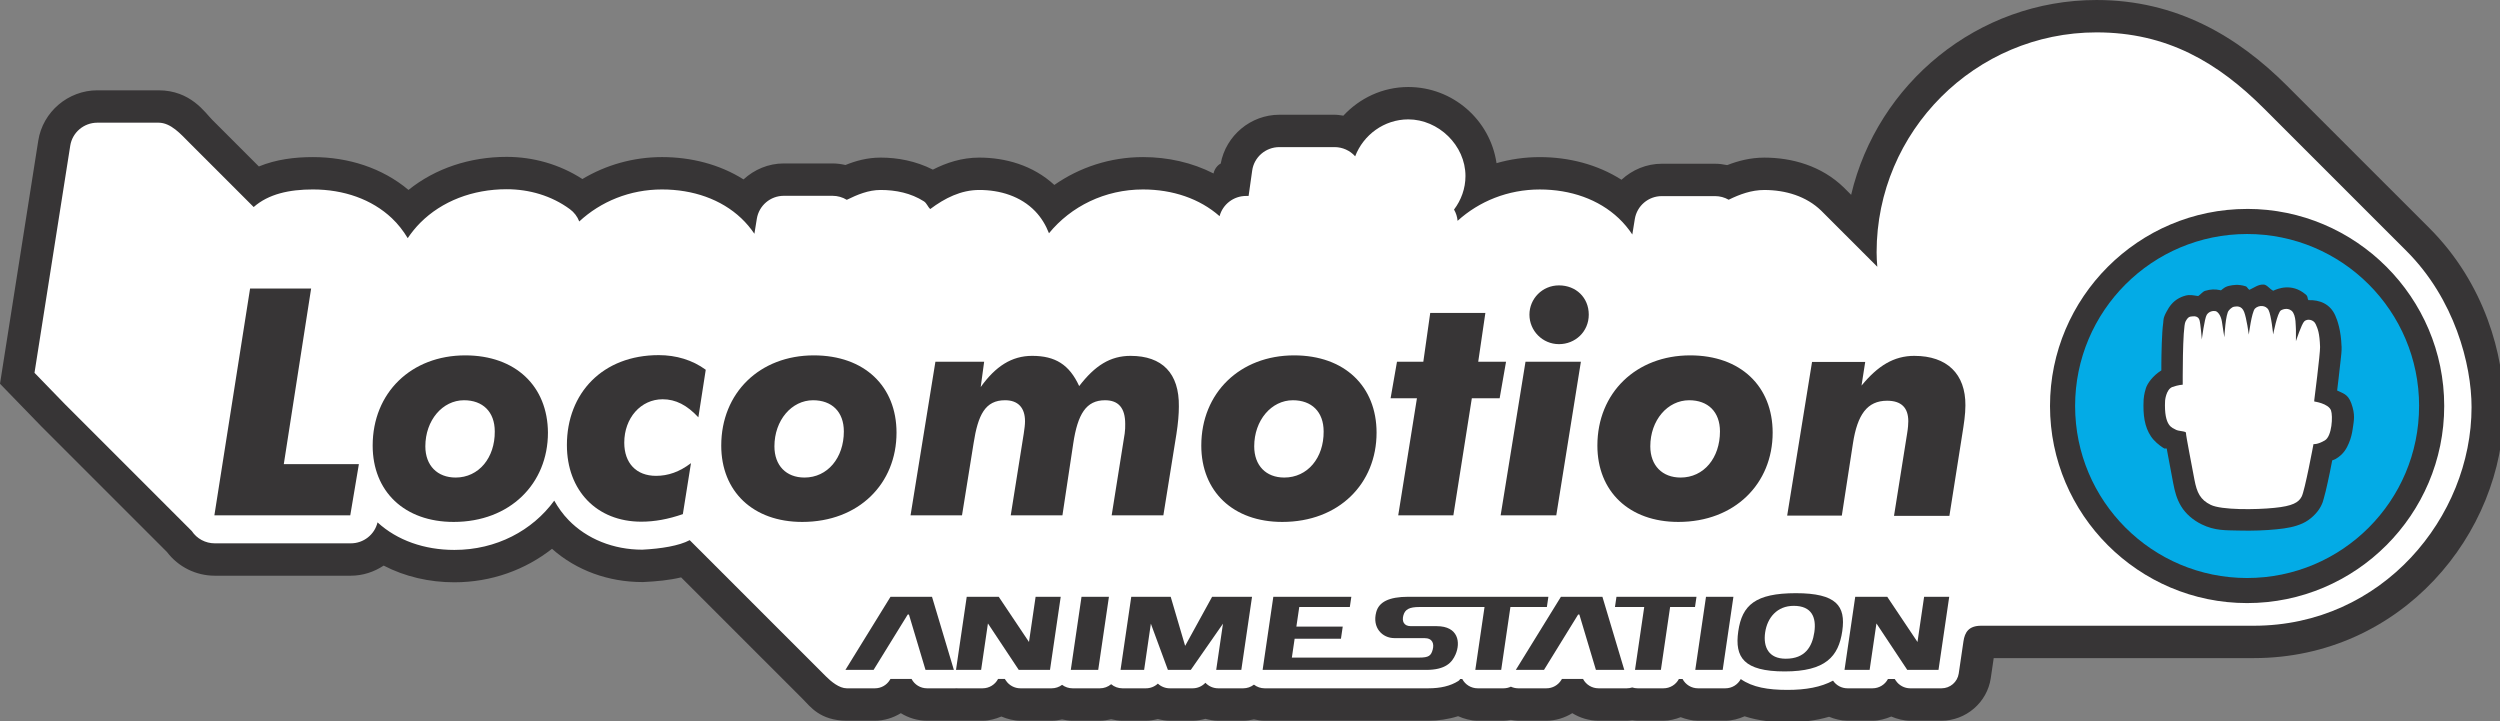
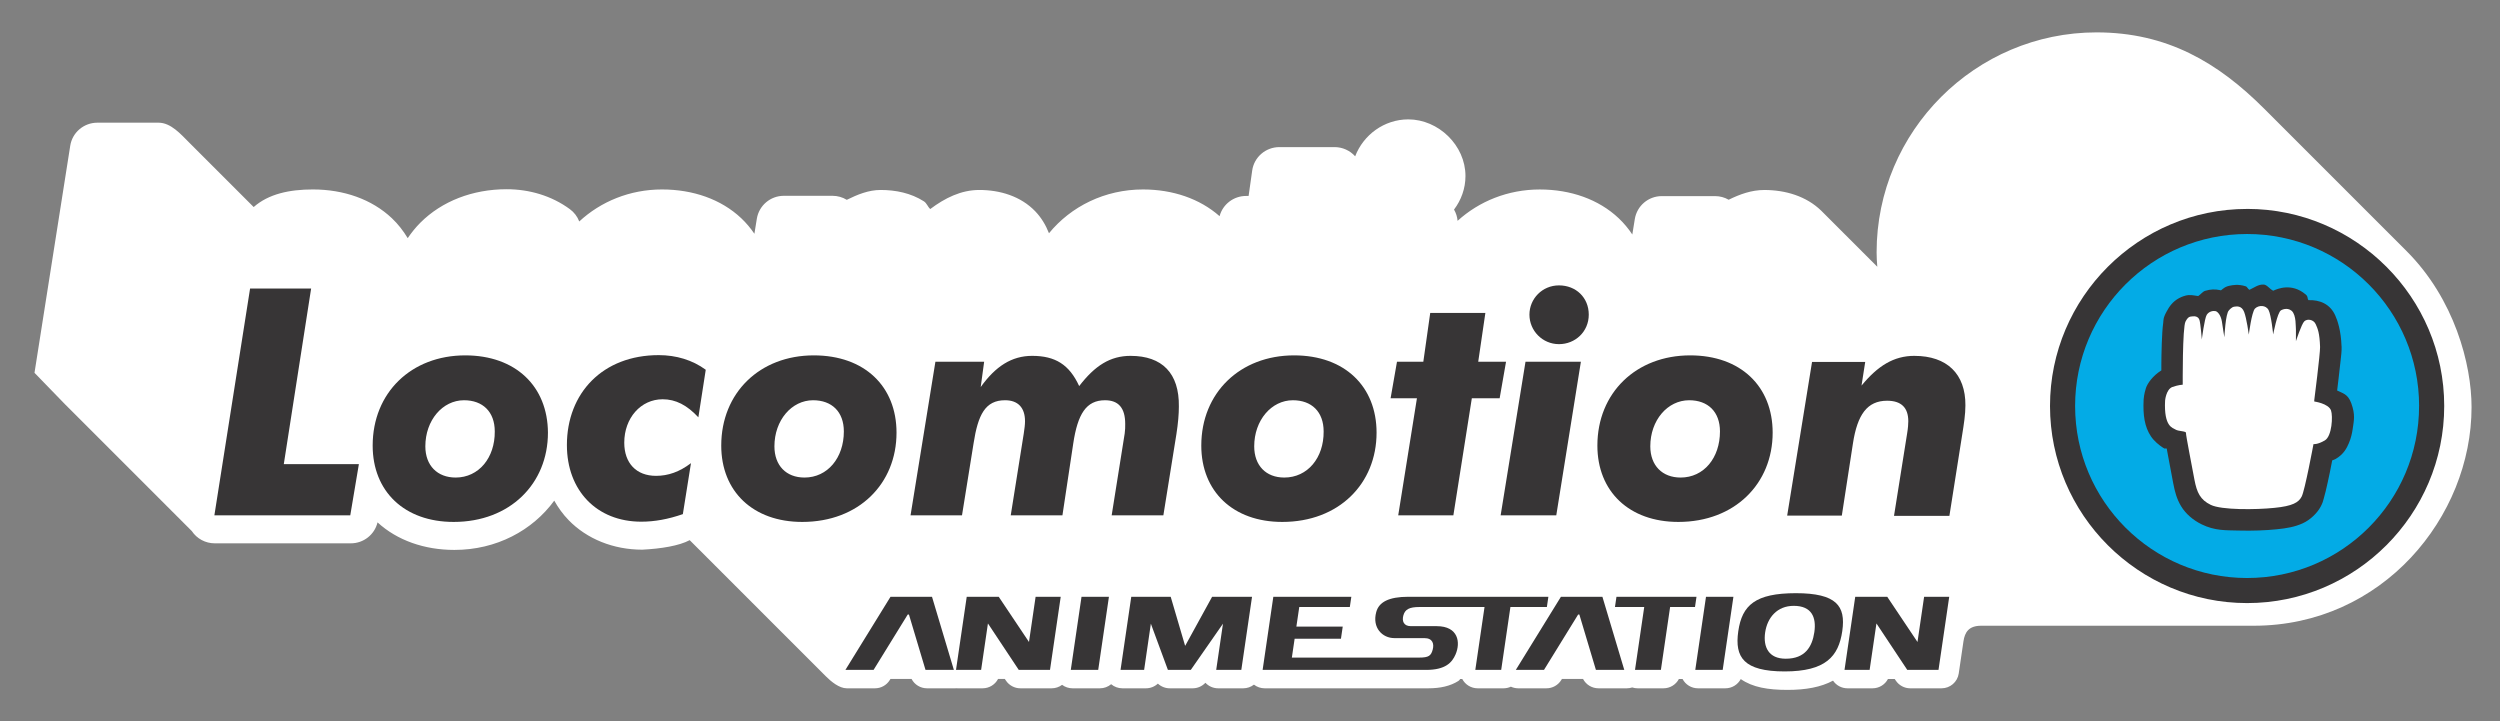
<svg xmlns="http://www.w3.org/2000/svg" xmlns:ns1="http://www.inkscape.org/namespaces/inkscape" xmlns:ns2="http://sodipodi.sourceforge.net/DTD/sodipodi-0.dtd" width="338.667mm" height="97.689mm" viewBox="0 0 338.667 97.689" version="1.1" id="svg979" ns1:version="1.0.1 (3bc2e813f5, 2020-09-07)" ns2:docname="Locomotion_(2004).svg">
  <rect x="0" y="0" width="338.667" height="97.689" fill="#808080" stroke="none" />
  <style id="style981" />
  <defs id="defs973" />
  <ns2:namedview id="base" pagecolor="#ffffff" bordercolor="#666666" borderopacity="1.0" ns1:pageopacity="0.0" ns1:pageshadow="2" ns1:zoom="0.49497475" ns1:cx="625.70226" ns1:cy="168.51306" ns1:document-units="mm" ns1:current-layer="layer1" ns1:document-rotation="0" showgrid="false" showguides="true" ns1:guide-bbox="true" ns1:window-width="1366" ns1:window-height="706" ns1:window-x="-8" ns1:window-y="-8" ns1:window-maximized="1" />
  <g ns1:label="Layer 1" ns1:groupmode="layer" id="layer1" transform="translate(2.108,-201.604)">
    <g id="g1828">
      <g id="g1791" transform="matrix(0.265,0,0,0.265,-2.108,201.604)" style="opacity:1">
        <g id="g2017" style="opacity:1">
-           <path style="color:#000000;font-style:normal;font-variant:normal;font-weight:normal;font-stretch:normal;font-size:medium;line-height:normal;font-family:sans-serif;font-variant-ligatures:normal;font-variant-position:normal;font-variant-caps:normal;font-variant-numeric:normal;font-variant-alternates:normal;font-variant-east-asian:normal;font-feature-settings:normal;font-variation-settings:normal;text-indent:0;text-align:start;text-decoration:none;text-decoration-line:none;text-decoration-style:solid;text-decoration-color:#000000;letter-spacing:normal;word-spacing:normal;text-transform:none;writing-mode:lr-tb;direction:ltr;text-orientation:mixed;dominant-baseline:auto;baseline-shift:baseline;text-anchor:start;white-space:normal;shape-padding:0;shape-margin:0;inline-size:0;clip-rule:nonzero;display:inline;overflow:visible;visibility:visible;isolation:auto;mix-blend-mode:normal;color-interpolation:sRGB;color-interpolation-filters:linearRGB;solid-color:#000000;solid-opacity:1;vector-effect:none;fill:#373536;fill-opacity:1;fill-rule:nonzero;stroke:none;stroke-width:33.099;stroke-linecap:butt;stroke-linejoin:miter;stroke-miterlimit:4.8;stroke-dasharray:none;stroke-dashoffset:0;stroke-opacity:1;paint-order:stroke fill markers;color-rendering:auto;image-rendering:auto;shape-rendering:auto;text-rendering:auto;enable-background:accumulate;stop-color:#000000;stop-opacity:1" d="m 1071.754,0.004 c -60.805,0 -112.049,42.715 -125.459,99.588 l -3.699,-3.699 -0.092,-0.088 C 931.126,84.773 916.069,80.574 901.918,80.574 c -7.193,0 -13.497,1.695 -18.975,3.83 -2.052,-0.426 -4.136,-0.703 -6.248,-0.699 h -27.174 c -7.864,-0.009 -15.126,3.116 -20.625,8.18 -12.234,-7.774 -26.809,-11.57 -41.781,-11.57 -7.649,0 -15.071,1.076 -22.098,3.09 -3.261,-22.202 -22.435,-38.922 -45.098,-38.922 -13.17,0 -24.903,5.725 -33.209,14.648 -1.479,-0.22 -2.953,-0.474 -4.467,-0.475 h -0.004 -28.232 -0.002 c -14.618,6e-6 -27.328,10.619 -29.986,24.965 -1.492,0.692 -3.22,2.715 -3.664,5.059 -10.941,-5.581 -23.333,-8.373 -36.062,-8.373 -16.814,0 -32.472,5.272 -45.326,14.236 -10.999,-10.142 -25.23,-13.977 -38.352,-13.977 -8.969,0 -16.817,2.62 -23.738,6.15 -8.815,-4.474 -18.138,-6.15 -26.68,-6.15 -7.043,0 -12.969,1.752 -17.99,3.783 -2.149,-0.479 -4.337,-0.792 -6.559,-0.797 h -0.016 -24.99 -0.01 c -7.831,0.009 -15.061,3.123 -20.543,8.164 -12.233,-7.69 -26.774,-11.41 -41.688,-11.41 -14.845,0 -28.793,4.106 -40.68,11.217 C 285.941,83.92 272.428,80.191 259.002,80.191 c -18.678,0 -36.42,5.815 -50.186,16.902 -13.463,-11.31 -30.879,-16.787 -48.875,-16.787 -9.149,0 -18.73,1.139 -27.611,4.789 L 108.533,61.299 C 104.807,57.572 97.529,46.173 81.031,46.166 h -0.004 -31.256 -0.002 C 34.892,46.166 21.883,57.119 19.559,71.9 l 0.002,-0.002 L 0,196.172 l 21.393,22.057 64.01,64.01 c 5.764,7.575 14.787,12.054 24.346,12.061 h 0.006 69.58 c 6.128,-2.8e-4 11.9,-1.937 16.795,-5.168 10.953,5.694 23.394,8.535 36.141,8.535 18.973,0 36.319,-6.428 49.91,-17.119 12.489,11.108 28.966,16.996 46.137,16.996 h 0.414 l 0.414,-0.019 c 6.534,-0.327 12.827,-0.886 19.043,-2.369 l 62.248,62.25 c 3.729,3.73 8.717,10.968 22.359,11.006 h 0.021 14.436 c 4.764,0.006 9.301,-1.422 13.25,-3.838 3.947,2.442 8.539,3.832 13.33,3.838 h 0.012 14.615 0.09 c 0.021,-2.3e-4 0.111,-0.008 0.135,-0.008 l 0.102,0.008 h 13.59 0.027 c 3.34,-0.011 6.497,-0.887 9.496,-2.125 3.061,1.276 6.312,2.126 9.713,2.125 h 15.994 0.004 c 1.804,-5.8e-4 3.575,-0.259 5.32,-0.635 1.738,0.374 3.501,0.633 5.297,0.635 h 0.012 14.039 c 1.947,-2.8e-4 3.855,-0.301 5.729,-0.736 1.868,0.434 3.77,0.734 5.711,0.736 h 0.008 12.041 c 2.086,0.004 4.125,-0.338 6.123,-0.832 1.984,0.491 4.007,0.832 6.08,0.832 h 11.719 c 2.224,10e-5 4.39,-0.39 6.506,-0.953 2.122,0.565 4.295,0.955 6.527,0.953 h 12.83 0.002 c 1.849,-7.1e-4 3.664,-0.274 5.449,-0.668 1.779,0.393 3.587,0.666 5.43,0.668 h 0.01 83.742 c 5.056,0 10.207,-0.718 15.193,-2.297 3.125,1.353 6.439,2.294 9.949,2.299 h 0.012 13.256 0.002 c 1.267,-1.5e-4 2.512,-0.225 3.76,-0.412 1.226,0.184 2.448,0.409 3.693,0.412 h 0.018 14.41 c 4.777,0.012 9.323,-1.42 13.279,-3.842 3.947,2.442 8.538,3.836 13.33,3.842 h 0.012 14.516 c 0.929,6e-4 1.84,-0.117 2.754,-0.217 0.907,0.099 1.813,0.215 2.727,0.217 h 0.012 13.256 c 3.083,9.3e-4 6.011,-0.74 8.816,-1.791 2.8,1.049 5.723,1.79 8.801,1.791 h 0.002 14.021 c 3.473,0.002 6.755,-0.918 9.855,-2.238 7.146,2.321 14.583,3.049 21.914,3.049 7.369,0 14.48,-0.822 21.244,-2.811 2.964,1.19 6.093,1.998 9.371,2 h 0.006 12.857 0.004 c 3.363,-0.001 6.541,-0.877 9.559,-2.121 3.062,1.275 6.313,2.125 9.717,2.121 h 15.977 c 12.479,0.002 23.324,-9.342 25.164,-21.686 v -0.018 l 1.51,-10.287 h 132.922 c 75.126,0 127.891,-63.228 127.891,-128.26 0,-26.276 -9.606,-63.057 -38.066,-91.518 L 1169.154,43.873 C 1143.704,18.423 1112.426,0.004 1071.754,0.004 Z" id="path2019" />
          <path style="color:#000000;font-style:normal;font-variant:normal;font-weight:normal;font-stretch:normal;font-size:medium;line-height:normal;font-family:sans-serif;font-variant-ligatures:normal;font-variant-position:normal;font-variant-caps:normal;font-variant-numeric:normal;font-variant-alternates:normal;font-variant-east-asian:normal;font-feature-settings:normal;font-variation-settings:normal;text-indent:0;text-align:start;text-decoration:none;text-decoration-line:none;text-decoration-style:solid;text-decoration-color:#000000;letter-spacing:normal;word-spacing:normal;text-transform:none;writing-mode:lr-tb;direction:ltr;text-orientation:mixed;dominant-baseline:auto;baseline-shift:baseline;text-anchor:start;white-space:normal;shape-padding:0;shape-margin:0;inline-size:0;clip-rule:nonzero;display:inline;overflow:visible;visibility:visible;isolation:auto;mix-blend-mode:normal;color-interpolation:sRGB;color-interpolation-filters:linearRGB;solid-color:#000000;solid-opacity:1;vector-effect:none;fill:#ffffff;fill-opacity:1;fill-rule:nonzero;stroke:none;stroke-width:33.099;stroke-linecap:butt;stroke-linejoin:miter;stroke-miterlimit:4.8;stroke-dasharray:none;stroke-dashoffset:0;stroke-opacity:1.0;paint-order:stroke fill markers;color-rendering:auto;image-rendering:auto;shape-rendering:auto;text-rendering:auto;enable-background:accumulate;stop-color:#000000;stop-opacity:1;" d="m 1071.754,16.553 c -61.919,0 -112.44,50.49 -112.439,112.408 -3e-5,2.907 0.139,4.56 0.355,7.412 l -22.316,-22.318 -6.369,-6.369 c -7.583,-7.352 -18.164,-10.563 -29.066,-10.563 -6.563,0 -12.53,2.188 -18.223,4.982 -2.122,-1.217 -4.527,-1.856 -6.973,-1.852 h -27.221 c -6.846,-0.008 -12.687,4.952 -13.791,11.709 l -1.277,7.906 c -1.996,-3.005 -4.309,-5.792 -6.941,-8.281 -10.258,-9.703 -24.602,-14.725 -40.377,-14.725 -16.284,0 -31.015,6.05 -42,16.025 -0.175,-2.025 -0.798,-3.987 -1.822,-5.748 3.624,-4.804 5.848,-10.718 5.848,-17.158 0,-15.718 -13.844,-28.951 -29.221,-28.951 -12.42,0 -23.014,8.004 -27.168,18.881 -2.661,-2.991 -6.491,-4.705 -10.516,-4.707 h -28.23 c -6.993,-4.53e-4 -12.918,5.101 -13.891,11.961 l -1.838,13.004 h -1.285 c -6.362,0.002 -11.925,4.247 -13.553,10.34 -10.162,-8.97 -23.99,-13.654 -39.146,-13.654 -19.509,0 -36.815,8.643 -48.061,22.385 -1.632,-4.163 -3.924,-8.003 -7.07,-11.271 -7.35,-7.636 -17.924,-10.854 -28.547,-10.854 -9.378,0 -17.601,4.149 -25.078,9.75 -1.287,-1.136 -1.771,-2.996 -3.238,-3.934 -6.639,-4.243 -14.413,-5.816 -22.102,-5.816 -6.236,0 -11.877,2.363 -17.326,5.037 -2.184,-1.336 -4.695,-2.046 -7.256,-2.051 h -24.963 c -6.847,0.008 -12.679,4.978 -13.768,11.738 l -1.24,7.668 c -1.952,-2.886 -4.197,-5.557 -6.742,-7.959 -10.281,-9.703 -24.676,-14.693 -40.5,-14.693 -16.459,0 -31.306,6.189 -42.291,16.363 -0.959,-2.516 -2.626,-4.701 -4.799,-6.291 -9.391,-6.891 -20.765,-10.187 -32.311,-10.187 -17.453,0 -33.144,6.137 -44.104,17.098 -2.421,2.421 -4.556,5.088 -6.475,7.906 -2.255,-3.735 -4.924,-7.193 -8.105,-10.195 -10.266,-9.689 -24.602,-14.693 -40.377,-14.693 -11.987,0 -22.624,2.277 -30.265,8.992 L 96.831,73.002 C 92.386,68.558 87.365,62.718 81.023,62.715 H 49.77 c -6.913,-5.67e-4 -12.797,4.99 -13.861,11.756 l -18.275,116.111 15.551,16.033 64.854,64.852 c 2.589,3.918 6.995,6.28 11.723,6.283 h 69.574 c 6.51,-3e-4 12.165,-4.438 13.654,-10.715 10.098,9.258 24.044,14.082 39.281,14.082 21.526,0 39.94,-9.961 51.055,-25.186 2.022,3.584 4.413,6.922 7.27,9.879 9.405,9.735 23.01,15.184 37.723,15.184 9.63,-0.482 18.869,-1.99 24.25,-4.867 l 69.572,69.574 c 2.722,2.722 6.853,6.149 10.701,6.16 h 14.434 c 3.088,0.004 5.958,-1.596 7.578,-4.225 l 0.336,-0.551 h 10.799 c 1.53,2.932 4.561,4.771 7.867,4.775 h 14.518 c 0.186,-0.002 0.373,-0.007 0.559,-0.029 0.181,0.011 0.362,0.014 0.543,0.029 h 12.873 c 3.301,-0.011 6.324,-1.849 7.852,-4.775 h 3.467 l 0.543,0.812 c 1.648,2.477 4.426,3.963 7.4,3.963 h 15.996 c 1.921,-6.1e-4 3.789,-0.623 5.326,-1.775 1.535,1.151 3.4,1.773 5.318,1.775 h 14.027 c 2.098,-3e-4 4.129,-0.742 5.732,-2.096 1.601,1.352 3.629,2.094 5.725,2.096 h 12.062 c 2.265,0.004 4.445,-0.854 6.098,-2.402 1.647,1.544 3.821,2.402 6.078,2.402 h 11.717 c 2.467,1.1e-4 4.823,-1.023 6.504,-2.83 1.683,1.808 4.044,2.832 6.514,2.83 h 12.842 c 1.977,-7.6e-4 3.895,-0.66 5.455,-1.875 1.558,1.213 3.475,1.873 5.449,1.875 h 83.732 c 6.099,0 11.234,-1.157 15.328,-3.758 0.454,-0.289 0.696,-0.647 0.92,-1.016 h 1.047 c 1.53,2.932 4.562,4.771 7.869,4.775 h 13.246 c 1.298,-1.5e-4 2.581,-0.284 3.758,-0.834 1.17,0.546 2.444,0.831 3.734,0.834 h 14.434 c 3.091,0.008 5.963,-1.593 7.584,-4.225 l 0.338,-0.551 h 10.799 c 1.53,2.932 4.56,4.771 7.867,4.775 H 831.625 c 0.936,6.1e-4 1.864,-0.149 2.754,-0.438 0.885,0.289 1.81,0.436 2.74,0.438 h 13.248 c 3.312,0.001 6.351,-1.839 7.883,-4.775 h 1.859 c 1.531,2.934 4.566,4.774 7.875,4.775 h 14.027 c 3.294,0.002 6.319,-1.819 7.859,-4.73 6.011,4.238 13.957,5.541 23.9,5.541 9.401,0 17.096,-1.406 23.266,-4.73 1.651,2.448 4.409,3.918 7.361,3.92 h 12.85 c 3.309,-10e-4 6.344,-1.841 7.875,-4.775 h 3.445 l 0.535,0.811 c 1.649,2.479 4.431,3.968 7.408,3.965 h 15.994 c 4.403,0.002 8.144,-3.221 8.793,-7.576 l 2.408,-16.41 c 0.689,-4.696 2.713,-8.004 9.067,-8.004 h 139.328 c 65.796,0 111.344,-55.642 111.344,-111.711 0,-21.899 -8.687,-55.28 -33.221,-79.814 l -72.773,-72.771 c -23.687,-23.687 -49.73,-39.023 -85.697,-39.023 z" id="path2021" />
        </g>
      </g>
      <path style="color:#000000;font-style:normal;font-variant:normal;font-weight:normal;font-stretch:normal;font-size:medium;line-height:normal;font-family:sans-serif;font-variant-ligatures:normal;font-variant-position:normal;font-variant-caps:normal;font-variant-numeric:normal;font-variant-alternates:normal;font-variant-east-asian:normal;font-feature-settings:normal;font-variation-settings:normal;text-indent:0;text-align:start;text-decoration:none;text-decoration-line:none;text-decoration-style:solid;text-decoration-color:#000000;letter-spacing:normal;word-spacing:normal;text-transform:none;writing-mode:lr-tb;direction:ltr;text-orientation:mixed;dominant-baseline:auto;baseline-shift:baseline;text-anchor:start;white-space:normal;shape-padding:0;shape-margin:0;inline-size:0;clip-rule:nonzero;display:inline;overflow:visible;visibility:visible;isolation:auto;mix-blend-mode:normal;color-interpolation:sRGB;color-interpolation-filters:linearRGB;solid-color:#000000;solid-opacity:1;vector-effect:none;fill:#373536;fill-opacity:1;fill-rule:nonzero;stroke:none;stroke-width:4.702;stroke-linecap:butt;stroke-linejoin:round;stroke-miterlimit:4;stroke-dasharray:none;stroke-dashoffset:0;stroke-opacity:1;paint-order:stroke fill markers;color-rendering:auto;image-rendering:auto;shape-rendering:auto;text-rendering:auto;enable-background:accumulate;stop-color:#000000" d="m 112.417,292.352 6.109,-9.904 h 5.621 l 2.962,9.904 h -3.842 l -2.243,-7.499 h -0.165 l -4.625,7.499 z" id="path1587" />
      <path style="color:#000000;font-style:normal;font-variant:normal;font-weight:normal;font-stretch:normal;font-size:medium;line-height:normal;font-family:sans-serif;font-variant-ligatures:normal;font-variant-position:normal;font-variant-caps:normal;font-variant-numeric:normal;font-variant-alternates:normal;font-variant-east-asian:normal;font-feature-settings:normal;font-variation-settings:normal;text-indent:0;text-align:start;text-decoration:none;text-decoration-line:none;text-decoration-style:solid;text-decoration-color:#000000;letter-spacing:normal;word-spacing:normal;text-transform:none;writing-mode:lr-tb;direction:ltr;text-orientation:mixed;dominant-baseline:auto;baseline-shift:baseline;text-anchor:start;white-space:normal;shape-padding:0;shape-margin:0;inline-size:0;clip-rule:nonzero;display:inline;overflow:visible;visibility:visible;isolation:auto;mix-blend-mode:normal;color-interpolation:sRGB;color-interpolation-filters:linearRGB;solid-color:#000000;solid-opacity:1;vector-effect:none;fill:#373536;fill-opacity:1;fill-rule:nonzero;stroke:none;stroke-width:4.702;stroke-linecap:butt;stroke-linejoin:round;stroke-miterlimit:4;stroke-dasharray:none;stroke-dashoffset:0;stroke-opacity:1;paint-order:stroke fill markers;color-rendering:auto;image-rendering:auto;shape-rendering:auto;text-rendering:auto;enable-background:accumulate;stop-color:#000000" d="m 128.851,282.447 -1.452,9.906 h 3.402 l 0.923,-6.293 4.176,6.293 h 4.232 l 1.452,-9.906 h -3.402 l -0.897,6.125 -4.099,-6.125 z" id="path1593" />
      <path style="color:#000000;font-style:normal;font-variant:normal;font-weight:normal;font-stretch:normal;font-size:medium;line-height:normal;font-family:sans-serif;font-variant-ligatures:normal;font-variant-position:normal;font-variant-caps:normal;font-variant-numeric:normal;font-variant-alternates:normal;font-variant-east-asian:normal;font-feature-settings:normal;font-variation-settings:normal;text-indent:0;text-align:start;text-decoration:none;text-decoration-line:none;text-decoration-style:solid;text-decoration-color:#000000;letter-spacing:normal;word-spacing:normal;text-transform:none;writing-mode:lr-tb;direction:ltr;text-orientation:mixed;dominant-baseline:auto;baseline-shift:baseline;text-anchor:start;white-space:normal;shape-padding:0;shape-margin:0;inline-size:0;clip-rule:nonzero;display:inline;overflow:visible;visibility:visible;isolation:auto;mix-blend-mode:normal;color-interpolation:sRGB;color-interpolation-filters:linearRGB;solid-color:#000000;solid-opacity:1;vector-effect:none;fill:#373536;fill-opacity:1;fill-rule:nonzero;stroke:none;stroke-width:4.702;stroke-linecap:butt;stroke-linejoin:round;stroke-miterlimit:4;stroke-dasharray:none;stroke-dashoffset:0;stroke-opacity:1;paint-order:stroke fill markers;color-rendering:auto;image-rendering:auto;shape-rendering:auto;text-rendering:auto;enable-background:accumulate;stop-color:#000000" d="m 144.401,282.447 h 3.714 l -1.452,9.904 h -3.714 z" id="path1599" />
      <path style="color:#000000;font-style:normal;font-variant:normal;font-weight:normal;font-stretch:normal;font-size:medium;line-height:normal;font-family:sans-serif;font-variant-ligatures:normal;font-variant-position:normal;font-variant-caps:normal;font-variant-numeric:normal;font-variant-alternates:normal;font-variant-east-asian:normal;font-feature-settings:normal;font-variation-settings:normal;text-indent:0;text-align:start;text-decoration:none;text-decoration-line:none;text-decoration-style:solid;text-decoration-color:#000000;letter-spacing:normal;word-spacing:normal;text-transform:none;writing-mode:lr-tb;direction:ltr;text-orientation:mixed;dominant-baseline:auto;baseline-shift:baseline;text-anchor:start;white-space:normal;shape-padding:0;shape-margin:0;inline-size:0;clip-rule:nonzero;display:inline;overflow:visible;visibility:visible;isolation:auto;mix-blend-mode:normal;color-interpolation:sRGB;color-interpolation-filters:linearRGB;solid-color:#000000;solid-opacity:1;vector-effect:none;fill:#373536;fill-opacity:1;fill-rule:nonzero;stroke:none;stroke-width:4.702;stroke-linecap:butt;stroke-linejoin:round;stroke-miterlimit:4;stroke-dasharray:none;stroke-dashoffset:0;stroke-opacity:1;paint-order:stroke fill markers;color-rendering:auto;image-rendering:auto;shape-rendering:auto;text-rendering:auto;enable-background:accumulate;stop-color:#000000" d="m 151.14,282.447 -1.452,9.906 h 3.195 l 0.912,-6.261 2.309,6.261 h 3.102 l 4.358,-6.261 -0.917,6.261 h 3.402 l 1.452,-9.906 h -5.407 l -3.636,6.621 h -0.029 l -1.947,-6.621 z" id="path1605" />
      <path style="color:#000000;font-style:normal;font-variant:normal;font-weight:normal;font-stretch:normal;font-size:medium;line-height:normal;font-family:sans-serif;font-variant-ligatures:normal;font-variant-position:normal;font-variant-caps:normal;font-variant-numeric:normal;font-variant-alternates:normal;font-variant-east-asian:normal;font-feature-settings:normal;font-variation-settings:normal;text-indent:0;text-align:start;text-decoration:none;text-decoration-line:none;text-decoration-style:solid;text-decoration-color:#000000;letter-spacing:normal;word-spacing:normal;text-transform:none;writing-mode:lr-tb;direction:ltr;text-orientation:mixed;dominant-baseline:auto;baseline-shift:baseline;text-anchor:start;white-space:normal;shape-padding:0;shape-margin:0;inline-size:0;clip-rule:nonzero;display:inline;overflow:visible;visibility:visible;isolation:auto;mix-blend-mode:normal;color-interpolation:sRGB;color-interpolation-filters:linearRGB;solid-color:#000000;solid-opacity:1;vector-effect:none;fill:#373536;fill-opacity:1;fill-rule:nonzero;stroke:none;stroke-width:4.702;stroke-linecap:butt;stroke-linejoin:round;stroke-miterlimit:4;stroke-dasharray:none;stroke-dashoffset:0;stroke-opacity:1;paint-order:stroke fill markers;color-rendering:auto;image-rendering:auto;shape-rendering:auto;text-rendering:auto;enable-background:accumulate;stop-color:#000000" d="m 170.385,282.447 -1.45,9.906 h 22.15 c 2.632,0 3.505,-1 3.981,-2.084 0.709,-1.616 0.396,-3.841 -2.545,-3.841 h -3.507 c -0.975,0 -1.218,-0.69 -1.019,-1.436 0.227,-0.847 0.821,-1.158 2.175,-1.158 h 8.826 l -1.249,8.519 h 3.507 l 1.249,-8.519 h 4.939 l 0.203,-1.387 h -18.965 c -2.655,0 -3.984,0.718 -4.351,2.059 -0.587,2.144 0.836,3.541 2.452,3.541 h 4.062 c 1.161,0 1.333,0.808 1.134,1.551 -0.225,0.841 -0.545,1.087 -1.828,1.087 h -17.254 l 0.375,-2.555 h 6.275 l 0.241,-1.64 h -6.279 l 0.391,-2.657 h 6.85 l 0.203,-1.387 h -6.85 z" id="path1611" />
      <path style="color:#000000;font-style:normal;font-variant:normal;font-weight:normal;font-stretch:normal;font-size:medium;line-height:normal;font-family:sans-serif;font-variant-ligatures:normal;font-variant-position:normal;font-variant-caps:normal;font-variant-numeric:normal;font-variant-alternates:normal;font-variant-east-asian:normal;font-feature-settings:normal;font-variation-settings:normal;text-indent:0;text-align:start;text-decoration:none;text-decoration-line:none;text-decoration-style:solid;text-decoration-color:#000000;letter-spacing:normal;word-spacing:normal;text-transform:none;writing-mode:lr-tb;direction:ltr;text-orientation:mixed;dominant-baseline:auto;baseline-shift:baseline;text-anchor:start;white-space:normal;shape-padding:0;shape-margin:0;inline-size:0;clip-rule:nonzero;display:inline;overflow:visible;visibility:visible;isolation:auto;mix-blend-mode:normal;color-interpolation:sRGB;color-interpolation-filters:linearRGB;solid-color:#000000;solid-opacity:1;vector-effect:none;fill:#373536;fill-opacity:1;fill-rule:nonzero;stroke:none;stroke-width:4.702;stroke-linecap:butt;stroke-linejoin:round;stroke-miterlimit:4;stroke-dasharray:none;stroke-dashoffset:0;stroke-opacity:1;paint-order:stroke fill markers;color-rendering:auto;image-rendering:auto;shape-rendering:auto;text-rendering:auto;enable-background:accumulate;stop-color:#000000" d="m 216.869,282.447 -0.204,1.387 h 3.965 l -1.249,8.519 h 3.507 l 1.249,-8.519 h 3.371 l 0.203,-1.387 z" id="path1617" />
      <path style="color:#000000;font-style:normal;font-variant:normal;font-weight:normal;font-stretch:normal;font-size:medium;line-height:normal;font-family:sans-serif;font-variant-ligatures:normal;font-variant-position:normal;font-variant-caps:normal;font-variant-numeric:normal;font-variant-alternates:normal;font-variant-east-asian:normal;font-feature-settings:normal;font-variation-settings:normal;text-indent:0;text-align:start;text-decoration:none;text-decoration-line:none;text-decoration-style:solid;text-decoration-color:#000000;letter-spacing:normal;word-spacing:normal;text-transform:none;writing-mode:lr-tb;direction:ltr;text-orientation:mixed;dominant-baseline:auto;baseline-shift:baseline;text-anchor:start;white-space:normal;shape-padding:0;shape-margin:0;inline-size:0;clip-rule:nonzero;display:inline;overflow:visible;visibility:visible;isolation:auto;mix-blend-mode:normal;color-interpolation:sRGB;color-interpolation-filters:linearRGB;solid-color:#000000;solid-opacity:1;vector-effect:none;fill:#373536;fill-opacity:1;fill-rule:nonzero;stroke:none;stroke-width:4.702;stroke-linecap:butt;stroke-linejoin:round;stroke-miterlimit:4;stroke-dasharray:none;stroke-dashoffset:0;stroke-opacity:1;paint-order:stroke fill markers;color-rendering:auto;image-rendering:auto;shape-rendering:auto;text-rendering:auto;enable-background:accumulate;stop-color:#000000" d="m 203.235,292.352 6.109,-9.904 h 5.621 l 2.962,9.904 h -3.842 l -2.243,-7.499 h -0.165 l -4.625,7.499 z" id="path1623" />
      <path style="color:#000000;font-style:normal;font-variant:normal;font-weight:normal;font-stretch:normal;font-size:medium;line-height:normal;font-family:sans-serif;font-variant-ligatures:normal;font-variant-position:normal;font-variant-caps:normal;font-variant-numeric:normal;font-variant-alternates:normal;font-variant-east-asian:normal;font-feature-settings:normal;font-variation-settings:normal;text-indent:0;text-align:start;text-decoration:none;text-decoration-line:none;text-decoration-style:solid;text-decoration-color:#000000;letter-spacing:normal;word-spacing:normal;text-transform:none;writing-mode:lr-tb;direction:ltr;text-orientation:mixed;dominant-baseline:auto;baseline-shift:baseline;text-anchor:start;white-space:normal;shape-padding:0;shape-margin:0;inline-size:0;clip-rule:nonzero;display:inline;overflow:visible;visibility:visible;isolation:auto;mix-blend-mode:normal;color-interpolation:sRGB;color-interpolation-filters:linearRGB;solid-color:#000000;solid-opacity:1;vector-effect:none;fill:#373536;fill-opacity:1;fill-rule:nonzero;stroke:none;stroke-width:4.702;stroke-linecap:butt;stroke-linejoin:round;stroke-miterlimit:4;stroke-dasharray:none;stroke-dashoffset:0;stroke-opacity:1;paint-order:stroke fill markers;color-rendering:auto;image-rendering:auto;shape-rendering:auto;text-rendering:auto;enable-background:accumulate;stop-color:#000000" d="m 228.998,282.447 h 3.714 l -1.452,9.904 h -3.714 z" id="path1629" />
      <path style="color:#000000;font-style:normal;font-variant:normal;font-weight:normal;font-stretch:normal;font-size:medium;line-height:normal;font-family:sans-serif;font-variant-ligatures:normal;font-variant-position:normal;font-variant-caps:normal;font-variant-numeric:normal;font-variant-alternates:normal;font-variant-east-asian:normal;font-feature-settings:normal;font-variation-settings:normal;text-indent:0;text-align:start;text-decoration:none;text-decoration-line:none;text-decoration-style:solid;text-decoration-color:#000000;letter-spacing:normal;word-spacing:normal;text-transform:none;writing-mode:lr-tb;direction:ltr;text-orientation:mixed;dominant-baseline:auto;baseline-shift:baseline;text-anchor:start;white-space:normal;shape-padding:0;shape-margin:0;inline-size:0;clip-rule:nonzero;display:inline;overflow:visible;visibility:visible;isolation:auto;mix-blend-mode:normal;color-interpolation:sRGB;color-interpolation-filters:linearRGB;solid-color:#000000;solid-opacity:1;vector-effect:none;fill:#373536;fill-opacity:1;fill-rule:nonzero;stroke:none;stroke-width:4.702;stroke-linecap:butt;stroke-linejoin:round;stroke-miterlimit:4;stroke-dasharray:none;stroke-dashoffset:0;stroke-opacity:1;paint-order:stroke fill markers;color-rendering:auto;image-rendering:auto;shape-rendering:auto;text-rendering:auto;enable-background:accumulate;stop-color:#000000" d="m 249.214,282.447 -1.452,9.906 h 3.402 l 0.923,-6.293 4.176,6.293 h 4.232 l 1.452,-9.906 h -3.402 l -0.897,6.125 -4.099,-6.125 z" id="path1635" />
      <path style="color:#000000;font-style:normal;font-variant:normal;font-weight:normal;font-stretch:normal;font-size:medium;line-height:normal;font-family:sans-serif;font-variant-ligatures:normal;font-variant-position:normal;font-variant-caps:normal;font-variant-numeric:normal;font-variant-alternates:normal;font-variant-east-asian:normal;font-feature-settings:normal;font-variation-settings:normal;text-indent:0;text-align:start;text-decoration:none;text-decoration-line:none;text-decoration-style:solid;text-decoration-color:#000000;letter-spacing:normal;word-spacing:normal;text-transform:none;writing-mode:lr-tb;direction:ltr;text-orientation:mixed;dominant-baseline:auto;baseline-shift:baseline;text-anchor:start;white-space:normal;shape-padding:0;shape-margin:0;inline-size:0;clip-rule:nonzero;display:inline;overflow:visible;visibility:visible;isolation:auto;mix-blend-mode:normal;color-interpolation:sRGB;color-interpolation-filters:linearRGB;solid-color:#000000;solid-opacity:1;vector-effect:none;fill:#373536;fill-opacity:1;fill-rule:nonzero;stroke:none;stroke-width:4.702;stroke-linecap:butt;stroke-linejoin:round;stroke-miterlimit:4;stroke-dasharray:none;stroke-dashoffset:0;stroke-opacity:1;paint-order:stroke fill markers;color-rendering:auto;image-rendering:auto;shape-rendering:auto;text-rendering:auto;enable-background:accumulate;stop-color:#000000" d="m 241.174,281.961 c -2.749,0 -4.573,0.41 -5.767,1.251 -1.194,0.841 -1.778,2.117 -2.037,3.908 -0.259,1.791 -0.059,3.138 0.875,4.046 0.933,0.907 2.632,1.395 5.412,1.395 2.779,0 4.604,-0.512 5.793,-1.444 1.189,-0.931 1.758,-2.289 2.009,-4.025 0.251,-1.736 0.037,-3.002 -0.901,-3.847 -0.938,-0.845 -2.636,-1.284 -5.384,-1.284 z m -0.292,1.715 c 1.243,0 2,0.4 2.424,1.035 0.424,0.635 0.516,1.53 0.369,2.533 -0.147,1.006 -0.469,1.903 -1.071,2.547 -0.603,0.645 -1.488,1.047 -2.802,1.047 -1.171,0 -1.927,-0.396 -2.369,-1.033 -0.442,-0.636 -0.568,-1.53 -0.421,-2.531 0.147,-1 0.552,-1.901 1.201,-2.549 0.648,-0.648 1.535,-1.049 2.671,-1.049 z" id="path1641" />
      <path style="color:#000000;font-style:normal;font-variant:normal;font-weight:normal;font-stretch:normal;font-size:medium;line-height:normal;font-family:sans-serif;font-variant-ligatures:normal;font-variant-position:normal;font-variant-caps:normal;font-variant-numeric:normal;font-variant-alternates:normal;font-variant-east-asian:normal;font-feature-settings:normal;font-variation-settings:normal;text-indent:0;text-align:start;text-decoration:none;text-decoration-line:none;text-decoration-style:solid;text-decoration-color:#000000;letter-spacing:normal;word-spacing:normal;text-transform:none;writing-mode:lr-tb;direction:ltr;text-orientation:mixed;dominant-baseline:auto;baseline-shift:baseline;text-anchor:start;white-space:normal;shape-padding:0;shape-margin:0;inline-size:0;clip-rule:nonzero;display:inline;overflow:visible;visibility:visible;isolation:auto;mix-blend-mode:normal;color-interpolation:sRGB;color-interpolation-filters:linearRGB;solid-color:#000000;solid-opacity:1;vector-effect:none;fill:#373536;fill-opacity:1;fill-rule:nonzero;stroke:none;stroke-width:7.386;stroke-linecap:butt;stroke-linejoin:round;stroke-miterlimit:4;stroke-dasharray:none;stroke-dashoffset:0;stroke-opacity:1;paint-order:stroke fill markers;color-rendering:auto;image-rendering:auto;shape-rendering:auto;text-rendering:auto;enable-background:accumulate;stop-color:#000000" d="m 31.769,240.694 -4.836,30.722 h 18.408 l 1.167,-6.937 H 36.337 l 3.702,-23.785 z" id="path1478" />
      <path style="color:#000000;font-style:normal;font-variant:normal;font-weight:normal;font-stretch:normal;font-size:medium;line-height:normal;font-family:sans-serif;font-variant-ligatures:normal;font-variant-position:normal;font-variant-caps:normal;font-variant-numeric:normal;font-variant-alternates:normal;font-variant-east-asian:normal;font-feature-settings:normal;font-variation-settings:normal;text-indent:0;text-align:start;text-decoration:none;text-decoration-line:none;text-decoration-style:solid;text-decoration-color:#000000;letter-spacing:normal;word-spacing:normal;text-transform:none;writing-mode:lr-tb;direction:ltr;text-orientation:mixed;dominant-baseline:auto;baseline-shift:baseline;text-anchor:start;white-space:normal;shape-padding:0;shape-margin:0;inline-size:0;clip-rule:nonzero;display:inline;overflow:visible;visibility:visible;isolation:auto;mix-blend-mode:normal;color-interpolation:sRGB;color-interpolation-filters:linearRGB;solid-color:#000000;solid-opacity:1;vector-effect:none;fill:#373536;fill-opacity:1;fill-rule:nonzero;stroke:none;stroke-width:7.386;stroke-linecap:butt;stroke-linejoin:round;stroke-miterlimit:4;stroke-dasharray:none;stroke-dashoffset:0;stroke-opacity:1;paint-order:stroke fill markers;color-rendering:auto;image-rendering:auto;shape-rendering:auto;text-rendering:auto;enable-background:accumulate;stop-color:#000000" d="m 60.915,249.745 c -7.303,0 -12.539,5.054 -12.539,12.223 0,6.21 4.302,10.34 10.972,10.34 7.637,0 12.772,-5.186 12.772,-12.091 -0.033,-6.277 -4.369,-10.472 -11.205,-10.472 z m -1.301,16.55 c -2.468,0 -4.102,-1.619 -4.102,-4.228 0,-3.535 2.334,-6.243 5.236,-6.243 2.534,0 4.169,1.553 4.169,4.228 0.033,3.568 -2.168,6.244 -5.302,6.244 z" id="path1484" />
      <path style="color:#000000;font-style:normal;font-variant:normal;font-weight:normal;font-stretch:normal;font-size:medium;line-height:normal;font-family:sans-serif;font-variant-ligatures:normal;font-variant-position:normal;font-variant-caps:normal;font-variant-numeric:normal;font-variant-alternates:normal;font-variant-east-asian:normal;font-feature-settings:normal;font-variation-settings:normal;text-indent:0;text-align:start;text-decoration:none;text-decoration-line:none;text-decoration-style:solid;text-decoration-color:#000000;letter-spacing:normal;word-spacing:normal;text-transform:none;writing-mode:lr-tb;direction:ltr;text-orientation:mixed;dominant-baseline:auto;baseline-shift:baseline;text-anchor:start;white-space:normal;shape-padding:0;shape-margin:0;inline-size:0;clip-rule:nonzero;display:inline;overflow:visible;visibility:visible;isolation:auto;mix-blend-mode:normal;color-interpolation:sRGB;color-interpolation-filters:linearRGB;solid-color:#000000;solid-opacity:1;vector-effect:none;fill:#373536;fill-opacity:1;fill-rule:nonzero;stroke:none;stroke-width:7.386;stroke-linecap:butt;stroke-linejoin:round;stroke-miterlimit:4;stroke-dasharray:none;stroke-dashoffset:0;stroke-opacity:1;paint-order:stroke fill markers;color-rendering:auto;image-rendering:auto;shape-rendering:auto;text-rendering:auto;enable-background:accumulate;stop-color:#000000" d="m 74.688,261.902 c 0,6.144 4.035,10.373 10.071,10.373 1.801,0 3.635,-0.33 5.636,-1.024 l 1.1,-6.904 c -1.567,1.189 -3.101,1.718 -4.735,1.718 -2.668,0 -4.302,-1.718 -4.302,-4.493 0,-3.336 2.234,-5.88 5.202,-5.88 1.767,0 3.301,0.793 4.836,2.445 l 1,-6.442 c -1.801,-1.321 -4.002,-1.982 -6.37,-1.982 -7.57,0 -12.439,5.12 -12.439,12.19 z" id="path1490" />
      <path style="color:#000000;font-style:normal;font-variant:normal;font-weight:normal;font-stretch:normal;font-size:medium;line-height:normal;font-family:sans-serif;font-variant-ligatures:normal;font-variant-position:normal;font-variant-caps:normal;font-variant-numeric:normal;font-variant-alternates:normal;font-variant-east-asian:normal;font-feature-settings:normal;font-variation-settings:normal;text-indent:0;text-align:start;text-decoration:none;text-decoration-line:none;text-decoration-style:solid;text-decoration-color:#000000;letter-spacing:normal;word-spacing:normal;text-transform:none;writing-mode:lr-tb;direction:ltr;text-orientation:mixed;dominant-baseline:auto;baseline-shift:baseline;text-anchor:start;white-space:normal;shape-padding:0;shape-margin:0;inline-size:0;clip-rule:nonzero;display:inline;overflow:visible;visibility:visible;isolation:auto;mix-blend-mode:normal;color-interpolation:sRGB;color-interpolation-filters:linearRGB;solid-color:#000000;solid-opacity:1;vector-effect:none;fill:#373536;fill-opacity:1;fill-rule:nonzero;stroke:none;stroke-width:7.386;stroke-linecap:butt;stroke-linejoin:round;stroke-miterlimit:4;stroke-dasharray:none;stroke-dashoffset:0;stroke-opacity:1;paint-order:stroke fill markers;color-rendering:auto;image-rendering:auto;shape-rendering:auto;text-rendering:auto;enable-background:accumulate;stop-color:#000000" d="m 108.136,249.745 c -7.303,0 -12.539,5.054 -12.539,12.223 0,6.21 4.302,10.34 10.972,10.34 7.67,0 12.772,-5.186 12.772,-12.091 0,-6.277 -4.335,-10.472 -11.205,-10.472 z m -1.267,16.55 c -2.468,0 -4.069,-1.619 -4.069,-4.228 0,-3.535 2.334,-6.243 5.236,-6.243 2.534,0 4.169,1.553 4.169,4.228 0,3.568 -2.201,6.244 -5.336,6.244 z" id="path1496" />
      <path style="color:#000000;font-style:normal;font-variant:normal;font-weight:normal;font-stretch:normal;font-size:medium;line-height:normal;font-family:sans-serif;font-variant-ligatures:normal;font-variant-position:normal;font-variant-caps:normal;font-variant-numeric:normal;font-variant-alternates:normal;font-variant-east-asian:normal;font-feature-settings:normal;font-variation-settings:normal;text-indent:0;text-align:start;text-decoration:none;text-decoration-line:none;text-decoration-style:solid;text-decoration-color:#000000;letter-spacing:normal;word-spacing:normal;text-transform:none;writing-mode:lr-tb;direction:ltr;text-orientation:mixed;dominant-baseline:auto;baseline-shift:baseline;text-anchor:start;white-space:normal;shape-padding:0;shape-margin:0;inline-size:0;clip-rule:nonzero;display:inline;overflow:visible;visibility:visible;isolation:auto;mix-blend-mode:normal;color-interpolation:sRGB;color-interpolation-filters:linearRGB;solid-color:#000000;solid-opacity:1;vector-effect:none;fill:#373536;fill-opacity:1;fill-rule:nonzero;stroke:none;stroke-width:7.386;stroke-linecap:butt;stroke-linejoin:round;stroke-miterlimit:4;stroke-dasharray:none;stroke-dashoffset:0;stroke-opacity:1;paint-order:stroke fill markers;color-rendering:auto;image-rendering:auto;shape-rendering:auto;text-rendering:auto;enable-background:accumulate;stop-color:#000000" d="m 151.055,249.811 c -2.768,0 -4.836,1.321 -6.97,4.096 -1.334,-2.907 -3.235,-4.096 -6.37,-4.096 -2.768,0 -4.969,1.42 -6.97,4.228 l 0.467,-3.436 h -6.603 l -3.368,20.812 h 6.97 l 1.567,-9.745 c 0.6,-3.865 1.567,-5.847 4.269,-5.847 1.767,0 2.701,1.024 2.701,2.841 0,0.462 -0.067,0.991 -0.167,1.652 l -1.767,11.1 h 7.003 l 1.467,-9.745 c 0.6,-3.964 1.734,-5.847 4.302,-5.847 1.834,0 2.735,1.057 2.735,3.204 0,0.429 0,0.826 -0.067,1.288 l -1.767,11.1 h 7.003 l 1.767,-11 c 0.233,-1.487 0.333,-2.742 0.333,-3.733 0.067,-4.526 -2.268,-6.871 -6.536,-6.871 z" id="path1502" />
      <path style="color:#000000;font-style:normal;font-variant:normal;font-weight:normal;font-stretch:normal;font-size:medium;line-height:normal;font-family:sans-serif;font-variant-ligatures:normal;font-variant-position:normal;font-variant-caps:normal;font-variant-numeric:normal;font-variant-alternates:normal;font-variant-east-asian:normal;font-feature-settings:normal;font-variation-settings:normal;text-indent:0;text-align:start;text-decoration:none;text-decoration-line:none;text-decoration-style:solid;text-decoration-color:#000000;letter-spacing:normal;word-spacing:normal;text-transform:none;writing-mode:lr-tb;direction:ltr;text-orientation:mixed;dominant-baseline:auto;baseline-shift:baseline;text-anchor:start;white-space:normal;shape-padding:0;shape-margin:0;inline-size:0;clip-rule:nonzero;display:inline;overflow:visible;visibility:visible;isolation:auto;mix-blend-mode:normal;color-interpolation:sRGB;color-interpolation-filters:linearRGB;solid-color:#000000;solid-opacity:1;vector-effect:none;fill:#373536;fill-opacity:1;fill-rule:nonzero;stroke:none;stroke-width:7.386;stroke-linecap:butt;stroke-linejoin:round;stroke-miterlimit:4;stroke-dasharray:none;stroke-dashoffset:0;stroke-opacity:1;paint-order:stroke fill markers;color-rendering:auto;image-rendering:auto;shape-rendering:auto;text-rendering:auto;enable-background:accumulate;stop-color:#000000" d="m 173.199,249.745 c -7.303,0 -12.572,5.054 -12.572,12.223 0,6.21 4.302,10.34 10.972,10.34 7.67,0 12.772,-5.186 12.772,-12.091 0,-6.277 -4.335,-10.472 -11.172,-10.472 z m -1.334,16.55 c -2.468,0 -4.069,-1.619 -4.069,-4.228 0,-3.535 2.334,-6.243 5.236,-6.243 2.534,0 4.169,1.553 4.169,4.228 0.033,3.568 -2.168,6.244 -5.336,6.244 z" id="path1508" />
      <path style="color:#000000;font-style:normal;font-variant:normal;font-weight:normal;font-stretch:normal;font-size:medium;line-height:normal;font-family:sans-serif;font-variant-ligatures:normal;font-variant-position:normal;font-variant-caps:normal;font-variant-numeric:normal;font-variant-alternates:normal;font-variant-east-asian:normal;font-feature-settings:normal;font-variation-settings:normal;text-indent:0;text-align:start;text-decoration:none;text-decoration-line:none;text-decoration-style:solid;text-decoration-color:#000000;letter-spacing:normal;word-spacing:normal;text-transform:none;writing-mode:lr-tb;direction:ltr;text-orientation:mixed;dominant-baseline:auto;baseline-shift:baseline;text-anchor:start;white-space:normal;shape-padding:0;shape-margin:0;inline-size:0;clip-rule:nonzero;display:inline;overflow:visible;visibility:visible;isolation:auto;mix-blend-mode:normal;color-interpolation:sRGB;color-interpolation-filters:linearRGB;solid-color:#000000;solid-opacity:1;vector-effect:none;fill:#373536;fill-opacity:1;fill-rule:nonzero;stroke:none;stroke-width:7.386;stroke-linecap:butt;stroke-linejoin:round;stroke-miterlimit:4;stroke-dasharray:none;stroke-dashoffset:0;stroke-opacity:1;paint-order:stroke fill markers;color-rendering:auto;image-rendering:auto;shape-rendering:auto;text-rendering:auto;enable-background:accumulate;stop-color:#000000" d="m 199.11,243.997 h -7.47 l -0.934,6.607 h -3.568 l -0.867,4.955 h 3.568 l -2.534,15.857 h 7.47 l 2.501,-15.857 h 3.768 l 0.867,-4.955 h -3.768 z" id="path1514" />
      <path style="color:#000000;font-style:normal;font-variant:normal;font-weight:normal;font-stretch:normal;font-size:medium;line-height:normal;font-family:sans-serif;font-variant-ligatures:normal;font-variant-position:normal;font-variant-caps:normal;font-variant-numeric:normal;font-variant-alternates:normal;font-variant-east-asian:normal;font-feature-settings:normal;font-variation-settings:normal;text-indent:0;text-align:start;text-decoration:none;text-decoration-line:none;text-decoration-style:solid;text-decoration-color:#000000;letter-spacing:normal;word-spacing:normal;text-transform:none;writing-mode:lr-tb;direction:ltr;text-orientation:mixed;dominant-baseline:auto;baseline-shift:baseline;text-anchor:start;white-space:normal;shape-padding:0;shape-margin:0;inline-size:0;clip-rule:nonzero;display:inline;overflow:visible;visibility:visible;isolation:auto;mix-blend-mode:normal;color-interpolation:sRGB;color-interpolation-filters:linearRGB;solid-color:#000000;solid-opacity:1;vector-effect:none;fill:#373536;fill-opacity:1;fill-rule:nonzero;stroke:none;stroke-width:7.386;stroke-linecap:butt;stroke-linejoin:round;stroke-miterlimit:4;stroke-dasharray:none;stroke-dashoffset:0;stroke-opacity:1;paint-order:stroke fill markers;color-rendering:auto;image-rendering:auto;shape-rendering:auto;text-rendering:auto;enable-background:accumulate;stop-color:#000000" d="m 209.082,240.264 c -2.268,0 -4.002,1.817 -4.002,3.964 0,2.18 1.767,3.997 4.002,3.997 2.201,0 4.035,-1.685 4.035,-3.997 0,-2.312 -1.734,-3.964 -4.035,-3.964 z" id="path1520" />
      <path style="color:#000000;font-style:normal;font-variant:normal;font-weight:normal;font-stretch:normal;font-size:medium;line-height:normal;font-family:sans-serif;font-variant-ligatures:normal;font-variant-position:normal;font-variant-caps:normal;font-variant-numeric:normal;font-variant-alternates:normal;font-variant-east-asian:normal;font-feature-settings:normal;font-variation-settings:normal;text-indent:0;text-align:start;text-decoration:none;text-decoration-line:none;text-decoration-style:solid;text-decoration-color:#000000;letter-spacing:normal;word-spacing:normal;text-transform:none;writing-mode:lr-tb;direction:ltr;text-orientation:mixed;dominant-baseline:auto;baseline-shift:baseline;text-anchor:start;white-space:normal;shape-padding:0;shape-margin:0;inline-size:0;clip-rule:nonzero;display:inline;overflow:visible;visibility:visible;isolation:auto;mix-blend-mode:normal;color-interpolation:sRGB;color-interpolation-filters:linearRGB;solid-color:#000000;solid-opacity:1;vector-effect:none;fill:#373536;fill-opacity:1;fill-rule:nonzero;stroke:none;stroke-width:7.386;stroke-linecap:butt;stroke-linejoin:round;stroke-miterlimit:4;stroke-dasharray:none;stroke-dashoffset:0;stroke-opacity:1;paint-order:stroke fill markers;color-rendering:auto;image-rendering:auto;shape-rendering:auto;text-rendering:auto;enable-background:accumulate;stop-color:#000000" d="m 208.715,271.416 3.335,-20.812 h -7.503 l -3.368,20.812 z" id="path1526" />
      <path style="color:#000000;font-style:normal;font-variant:normal;font-weight:normal;font-stretch:normal;font-size:medium;line-height:normal;font-family:sans-serif;font-variant-ligatures:normal;font-variant-position:normal;font-variant-caps:normal;font-variant-numeric:normal;font-variant-alternates:normal;font-variant-east-asian:normal;font-feature-settings:normal;font-variation-settings:normal;text-indent:0;text-align:start;text-decoration:none;text-decoration-line:none;text-decoration-style:solid;text-decoration-color:#000000;letter-spacing:normal;word-spacing:normal;text-transform:none;writing-mode:lr-tb;direction:ltr;text-orientation:mixed;dominant-baseline:auto;baseline-shift:baseline;text-anchor:start;white-space:normal;shape-padding:0;shape-margin:0;inline-size:0;clip-rule:nonzero;display:inline;overflow:visible;visibility:visible;isolation:auto;mix-blend-mode:normal;color-interpolation:sRGB;color-interpolation-filters:linearRGB;solid-color:#000000;solid-opacity:1;vector-effect:none;fill:#373536;fill-opacity:1;fill-rule:nonzero;stroke:none;stroke-width:7.386;stroke-linecap:butt;stroke-linejoin:round;stroke-miterlimit:4;stroke-dasharray:none;stroke-dashoffset:0;stroke-opacity:1;paint-order:stroke fill markers;color-rendering:auto;image-rendering:auto;shape-rendering:auto;text-rendering:auto;enable-background:accumulate;stop-color:#000000" d="m 226.856,249.745 c -7.303,0 -12.572,5.054 -12.572,12.223 0,6.21 4.302,10.34 10.972,10.34 7.637,0 12.772,-5.186 12.772,-12.091 0,-6.277 -4.335,-10.472 -11.172,-10.472 z m -1.301,16.55 c -2.468,0 -4.102,-1.619 -4.102,-4.228 0,-3.535 2.334,-6.243 5.269,-6.243 2.534,0 4.169,1.553 4.169,4.228 0,3.568 -2.168,6.244 -5.336,6.244 z" id="path1532" />
      <path style="color:#000000;font-style:normal;font-variant:normal;font-weight:normal;font-stretch:normal;font-size:medium;line-height:normal;font-family:sans-serif;font-variant-ligatures:normal;font-variant-position:normal;font-variant-caps:normal;font-variant-numeric:normal;font-variant-alternates:normal;font-variant-east-asian:normal;font-feature-settings:normal;font-variation-settings:normal;text-indent:0;text-align:start;text-decoration:none;text-decoration-line:none;text-decoration-style:solid;text-decoration-color:#000000;letter-spacing:normal;word-spacing:normal;text-transform:none;writing-mode:lr-tb;direction:ltr;text-orientation:mixed;dominant-baseline:auto;baseline-shift:baseline;text-anchor:start;white-space:normal;shape-padding:0;shape-margin:0;inline-size:0;clip-rule:nonzero;display:inline;overflow:visible;visibility:visible;isolation:auto;mix-blend-mode:normal;color-interpolation:sRGB;color-interpolation-filters:linearRGB;solid-color:#000000;solid-opacity:1;vector-effect:none;fill:#373536;fill-opacity:1;fill-rule:nonzero;stroke:none;stroke-width:7.386;stroke-linecap:butt;stroke-linejoin:round;stroke-miterlimit:4;stroke-dasharray:none;stroke-dashoffset:0;stroke-opacity:1;paint-order:stroke fill markers;color-rendering:auto;image-rendering:auto;shape-rendering:auto;text-rendering:auto;enable-background:accumulate;stop-color:#000000" d="m 257.236,249.811 c -2.801,0 -4.969,1.354 -7.17,4.03 l 0.5,-3.204 h -7.203 l -3.368,20.812 h 7.403 l 1.501,-9.745 c 0.6,-3.931 1.934,-5.814 4.635,-5.814 1.901,0 2.868,0.925 2.868,2.775 0,0.363 -0.033,0.925 -0.167,1.718 l -1.767,11.1 h 7.503 l 1.734,-11 c 0.233,-1.454 0.434,-2.742 0.434,-3.964 0.033,-4.261 -2.501,-6.706 -6.903,-6.706 z" id="path1538" />
      <g id="g1710" transform="matrix(3.918,0,0,3.918,1.841,-588.351)">
        <path style="color:#000000;font-style:normal;font-variant:normal;font-weight:normal;font-stretch:normal;font-size:medium;line-height:normal;font-family:sans-serif;font-variant-ligatures:normal;font-variant-position:normal;font-variant-caps:normal;font-variant-numeric:normal;font-variant-alternates:normal;font-variant-east-asian:normal;font-feature-settings:normal;font-variation-settings:normal;text-indent:0;text-align:start;text-decoration:none;text-decoration-line:none;text-decoration-style:solid;text-decoration-color:#000000;letter-spacing:normal;word-spacing:normal;text-transform:none;writing-mode:lr-tb;direction:ltr;text-orientation:mixed;dominant-baseline:auto;baseline-shift:baseline;text-anchor:start;white-space:normal;shape-padding:0;shape-margin:0;inline-size:0;clip-rule:nonzero;display:inline;overflow:visible;visibility:visible;isolation:auto;mix-blend-mode:normal;color-interpolation:sRGB;color-interpolation-filters:linearRGB;solid-color:#000000;solid-opacity:1;vector-effect:none;fill:#373536;fill-opacity:1;fill-rule:nonzero;stroke:none;stroke-width:1.737;stroke-linecap:butt;stroke-linejoin:miter;stroke-miterlimit:4;stroke-dasharray:none;stroke-dashoffset:0;stroke-opacity:1;paint-order:stroke fill markers;color-rendering:auto;image-rendering:auto;shape-rendering:auto;text-rendering:auto;enable-background:accumulate;stop-color:#000000" d="m 76.688,208.846 c -3.754,0 -6.816,3.061 -6.816,6.814 -2e-6,3.754 3.063,6.814 6.816,6.814 3.754,0 6.814,-3.061 6.814,-6.815 2e-6,-3.754 -3.061,-6.814 -6.814,-6.814 z m 0,1.736 c 2.815,0 5.078,2.263 5.078,5.078 10e-7,2.815 -2.263,5.078 -5.078,5.078 -2.815,0 -5.08,-2.263 -5.08,-5.078 -10e-7,-2.815 2.265,-5.078 5.08,-5.078 z" id="path1164" ns2:nodetypes="ssssssssss" />
        <path style="color:#000000;font-style:normal;font-variant:normal;font-weight:normal;font-stretch:normal;font-size:medium;line-height:normal;font-family:sans-serif;font-variant-ligatures:normal;font-variant-position:normal;font-variant-caps:normal;font-variant-numeric:normal;font-variant-alternates:normal;font-variant-east-asian:normal;font-feature-settings:normal;font-variation-settings:normal;text-indent:0;text-align:start;text-decoration:none;text-decoration-line:none;text-decoration-style:solid;text-decoration-color:#000000;letter-spacing:normal;word-spacing:normal;text-transform:none;writing-mode:lr-tb;direction:ltr;text-orientation:mixed;dominant-baseline:auto;baseline-shift:baseline;text-anchor:start;white-space:normal;shape-padding:0;shape-margin:0;inline-size:0;clip-rule:nonzero;display:inline;overflow:visible;visibility:visible;isolation:auto;mix-blend-mode:normal;color-interpolation:sRGB;color-interpolation-filters:linearRGB;solid-color:#000000;solid-opacity:1;vector-effect:none;fill:#03abe6;fill-opacity:1;fill-rule:nonzero;stroke:none;stroke-width:1.737;stroke-linecap:butt;stroke-linejoin:miter;stroke-miterlimit:4;stroke-dasharray:none;stroke-dashoffset:0;stroke-opacity:1;paint-order:stroke fill markers;color-rendering:auto;image-rendering:auto;shape-rendering:auto;text-rendering:auto;enable-background:accumulate;stop-color:#000000" d="m 82.633,215.66 c 10e-7,3.284 -2.662,5.947 -5.946,5.947 -3.284,0 -5.947,-2.662 -5.947,-5.947 -10e-7,-3.284 2.662,-5.947 5.947,-5.947 3.284,0 5.947,2.662 5.947,5.947 z" id="path1166" ns2:nodetypes="sssss" />
        <path style="color:#000000;font-style:normal;font-variant:normal;font-weight:normal;font-stretch:normal;font-size:medium;line-height:normal;font-family:sans-serif;font-variant-ligatures:normal;font-variant-position:normal;font-variant-caps:normal;font-variant-numeric:normal;font-variant-alternates:normal;font-variant-east-asian:normal;font-feature-settings:normal;font-variation-settings:normal;text-indent:0;text-align:start;text-decoration:none;text-decoration-line:none;text-decoration-style:solid;text-decoration-color:#000000;letter-spacing:normal;word-spacing:normal;text-transform:none;writing-mode:lr-tb;direction:ltr;text-orientation:mixed;dominant-baseline:auto;baseline-shift:baseline;text-anchor:start;white-space:normal;shape-padding:0;shape-margin:0;inline-size:0;clip-rule:nonzero;display:inline;overflow:visible;visibility:visible;isolation:auto;mix-blend-mode:normal;color-interpolation:sRGB;color-interpolation-filters:linearRGB;solid-color:#000000;solid-opacity:1;vector-effect:none;fill:#373536;fill-opacity:1;fill-rule:nonzero;stroke:none;stroke-width:1.486;stroke-linecap:butt;stroke-linejoin:miter;stroke-miterlimit:4;stroke-dasharray:none;stroke-dashoffset:0;stroke-opacity:1;paint-order:stroke fill markers;color-rendering:auto;image-rendering:auto;shape-rendering:auto;text-rendering:auto;enable-background:accumulate;stop-color:#000000" d="m 77.258,211.461 c -0.179,-0.012 -0.33,0.108 -0.492,0.182 -0.052,-0.03 -0.076,-0.107 -0.129,-0.123 -0.263,-0.082 -0.454,-0.037 -0.514,-0.027 -0.196,0.031 -0.255,0.104 -0.34,0.168 l -0.031,-0.008 c -0.174,-0.036 -0.325,-0.033 -0.518,0.025 -0.081,0.025 -0.153,0.125 -0.238,0.18 -0.106,-0.013 -0.228,-0.041 -0.303,-0.031 h -0.006 -0.004 c 0.05,-0.007 -0.125,-0.016 -0.35,0.104 -0.22,0.117 -0.343,0.3 -0.426,0.457 -0.135,0.244 -0.107,0.3 -0.121,0.398 -0.014,0.102 -0.024,0.209 -0.031,0.326 -0.015,0.234 -0.024,0.508 -0.029,0.775 -0.006,0.278 -0.003,0.346 -0.004,0.541 -0.3,0.19 -0.48,0.447 -0.535,0.617 -0.065,0.2 -0.076,0.371 -0.076,0.371 l -0.002,0.012 v 0.012 c -0.027,0.543 0.036,0.942 0.252,1.268 0.216,0.325 0.683,0.549 0.439,0.387 l 0.006,0.004 0.006,0.004 c 0.064,0.041 0.047,0.008 0.096,0.031 0.016,0.087 0.03,0.165 0.049,0.264 0.065,0.345 0.139,0.735 0.178,0.947 l 0.002,0.004 v 0.002 c 0.049,0.254 0.111,0.515 0.27,0.777 0.158,0.261 0.418,0.481 0.697,0.617 8.27e-4,4e-4 0.001,0.002 0.002,0.002 0.472,0.232 0.841,0.206 1.299,0.219 0.459,0.013 0.933,-0.006 1.295,-0.043 0.36,-0.035 0.637,-0.085 0.904,-0.205 0.267,-0.12 0.512,-0.361 0.627,-0.58 0.071,-0.133 0.081,-0.191 0.104,-0.27 0.024,-0.082 0.047,-0.169 0.07,-0.266 0.047,-0.194 0.095,-0.42 0.141,-0.639 0.045,-0.219 0.054,-0.267 0.084,-0.424 0.039,-0.019 0.069,-0.02 0.109,-0.043 l 0.002,-0.002 c 0.282,-0.161 0.392,-0.378 0.465,-0.551 0.073,-0.174 0.109,-0.332 0.131,-0.486 0.044,-0.308 0.096,-0.493 -0.049,-0.896 v -0.002 l -0.002,-0.002 c -0.118,-0.323 -0.308,-0.34 -0.486,-0.434 0.019,-0.154 0.024,-0.198 0.049,-0.41 0.026,-0.217 0.053,-0.442 0.072,-0.633 0.019,-0.19 0.037,-0.293 0.033,-0.475 v -0.004 l -0.002,-0.006 c -0.017,-0.541 -0.141,-0.897 -0.215,-1.061 -0.177,-0.405 -0.542,-0.549 -0.93,-0.535 -0.049,-0.07 -0.003,-0.114 -0.086,-0.188 l -0.008,-0.008 -0.008,-0.006 c -0.479,-0.402 -0.972,-0.191 -1.115,-0.123 -0.123,-0.059 -0.212,-0.207 -0.332,-0.215 z m 0.271,0.225 c -0.012,0.006 -0.005,0.01 -0.016,0.016 -0.002,10e-4 -0.031,0.01 -0.031,0.01 z m 0.059,1.498 c 0,0 -0.182,0.236 -0.314,0.41 0.328,-0.029 0.871,-0.078 0.938,-0.084 l 0.24,0.039 c 0.002,0.048 0.013,0.015 0.016,0.09 1.01e-4,0.003 -1.03e-4,6.8e-4 0,0.004 -0.002,-0.047 -0.008,0.119 -0.025,0.289 -0.018,0.176 -0.043,0.395 -0.068,0.607 -0.05,0.425 -0.102,0.824 -0.102,0.824 l -0.006,0.047 v 0.744 l 0.111,0.016 -0.125,0.672 c 0,0 -0.075,0.398 -0.162,0.818 -0.043,0.21 -0.091,0.427 -0.131,0.592 -0.012,0.051 -0.021,0.083 -0.031,0.121 -0.049,0.016 -0.138,0.048 -0.373,0.07 h -0.002 -0.002 c -0.279,0.029 -0.719,0.048 -1.105,0.037 -0.386,-0.011 -0.794,-0.122 -0.686,-0.068 l -0.004,-0.002 h -0.002 c -0.087,-0.042 -0.065,-0.033 -0.076,-0.051 -0.01,-0.017 -0.045,-0.107 -0.08,-0.285 l -0.002,-0.006 c -0.042,-0.228 -0.116,-0.611 -0.18,-0.947 -0.032,-0.169 -0.06,-0.326 -0.08,-0.439 -0.01,-0.057 -0.018,-0.102 -0.021,-0.127 -0.002,-0.013 -0.003,-0.021 -0.002,-0.016 5.99e-4,0.006 0.02,-0.028 -0.002,0.145 l -0.006,0.037 c 0.045,-0.254 -0.104,-0.573 -0.236,-0.695 -0.132,-0.122 -0.22,-0.147 -0.283,-0.17 -0.103,-0.037 -0.145,-0.039 -0.188,-0.045 0.006,0.006 -0.013,-0.016 -0.004,-0.283 0.001,-0.006 0.003,-0.014 0.006,-0.023 0.002,-0.007 -0.084,0.061 -0.121,0.105 l -0.018,-0.686 0.742,-0.004 c 0,0 -0.003,-0.492 0.008,-1.002 0.004,-0.173 0.011,-0.325 0.018,-0.48 l 0.629,0.016 c 0,0 0.009,-0.067 0.012,-0.084 l 0.773,-0.051 c 0,0 0.002,-0.029 0.002,-0.031 l 0.84,-0.004 c 0,0 0.011,-0.072 0.014,-0.092 0.019,-0.002 0.09,-0.008 0.09,-0.008 z m -2.988,2.654 c 0.024,0.013 -0.046,-0.026 0.016,0.014 -0.014,-0.01 -0.004,-0.002 -0.016,-0.01 2.3e-4,3.7e-4 -2.09e-4,-0.004 0,-0.004 z" id="path1700" />
        <path style="color:#000000;font-style:normal;font-variant:normal;font-weight:normal;font-stretch:normal;font-size:medium;line-height:normal;font-family:sans-serif;font-variant-ligatures:normal;font-variant-position:normal;font-variant-caps:normal;font-variant-numeric:normal;font-variant-alternates:normal;font-variant-east-asian:normal;font-feature-settings:normal;font-variation-settings:normal;text-indent:0;text-align:start;text-decoration:none;text-decoration-line:none;text-decoration-style:solid;text-decoration-color:#000000;letter-spacing:normal;word-spacing:normal;text-transform:none;writing-mode:lr-tb;direction:ltr;text-orientation:mixed;dominant-baseline:auto;baseline-shift:baseline;text-anchor:start;white-space:normal;shape-padding:0;shape-margin:0;inline-size:0;clip-rule:nonzero;display:inline;overflow:visible;visibility:visible;isolation:auto;mix-blend-mode:normal;color-interpolation:sRGB;color-interpolation-filters:linearRGB;solid-color:#000000;solid-opacity:1;vector-effect:none;fill:#ffffff;fill-opacity:1;fill-rule:nonzero;stroke:none;stroke-width:1.486;stroke-linecap:butt;stroke-linejoin:miter;stroke-miterlimit:4;stroke-dasharray:none;stroke-dashoffset:0;stroke-opacity:1;paint-order:stroke fill markers;color-rendering:auto;image-rendering:auto;shape-rendering:auto;text-rendering:auto;enable-background:accumulate;stop-color:#000000" d="m 74.461,214.924 c 0,0 -0.012,-1.996 0.097,-2.185 0.097,-0.185 0.158,-0.166 0.235,-0.178 0.085,-0.012 0.208,0 0.247,0.127 0.039,0.127 0.081,0.672 0.081,0.672 0,0 0.093,-0.733 0.17,-0.853 0.085,-0.131 0.235,-0.143 0.309,-0.127 0.066,0.019 0.178,0.131 0.216,0.363 0.031,0.235 0.085,0.54 0.085,0.54 0,0 0.039,-0.83 0.158,-0.93 0,0 0.085,-0.112 0.181,-0.127 0.093,-0.015 0.259,-0.038 0.344,0.181 0.085,0.216 0.162,0.784 0.162,0.784 0,0 0.097,-0.772 0.212,-0.899 0.127,-0.127 0.378,-0.127 0.471,0.05 0.093,0.181 0.158,0.83 0.158,0.842 0,0.019 0.143,-0.768 0.274,-0.834 0,0 0.201,-0.12 0.367,0.019 0.166,0.147 0.135,0.575 0.147,0.656 v 0.394 c 0,0 0.193,-0.595 0.29,-0.687 0.104,-0.1 0.324,-0.062 0.394,0.1 0.069,0.151 0.135,0.301 0.151,0.788 0.004,0.235 -0.201,1.838 -0.201,1.838 v 0.046 c 0,0 0.49,0.066 0.579,0.309 0.069,0.193 0.035,0.896 -0.216,1.038 -0.251,0.147 -0.39,0.127 -0.39,0.127 0,0 -0.301,1.618 -0.409,1.814 -0.104,0.201 -0.309,0.328 -0.946,0.39 -0.641,0.066 -1.83,0.077 -2.197,-0.104 -0.367,-0.178 -0.479,-0.429 -0.564,-0.869 -0.081,-0.44 -0.301,-1.556 -0.293,-1.618 0.012,-0.066 -0.263,-0.054 -0.359,-0.116 -0.093,-0.062 -0.409,-0.085 -0.363,-1 0,0 0.031,-0.382 0.247,-0.471 0.22,-0.077 0.363,-0.081 0.363,-0.081" id="path1702" />
      </g>
    </g>
  </g>
  <style id="style833" />
  <style id="style833-9" />
  <style type="text/css" id="style858">
	.st0{fill:#32A4DC;}
	.st1{fill:#231F20;}
	.st2{fill:#FFFFFF;}
</style>
</svg>